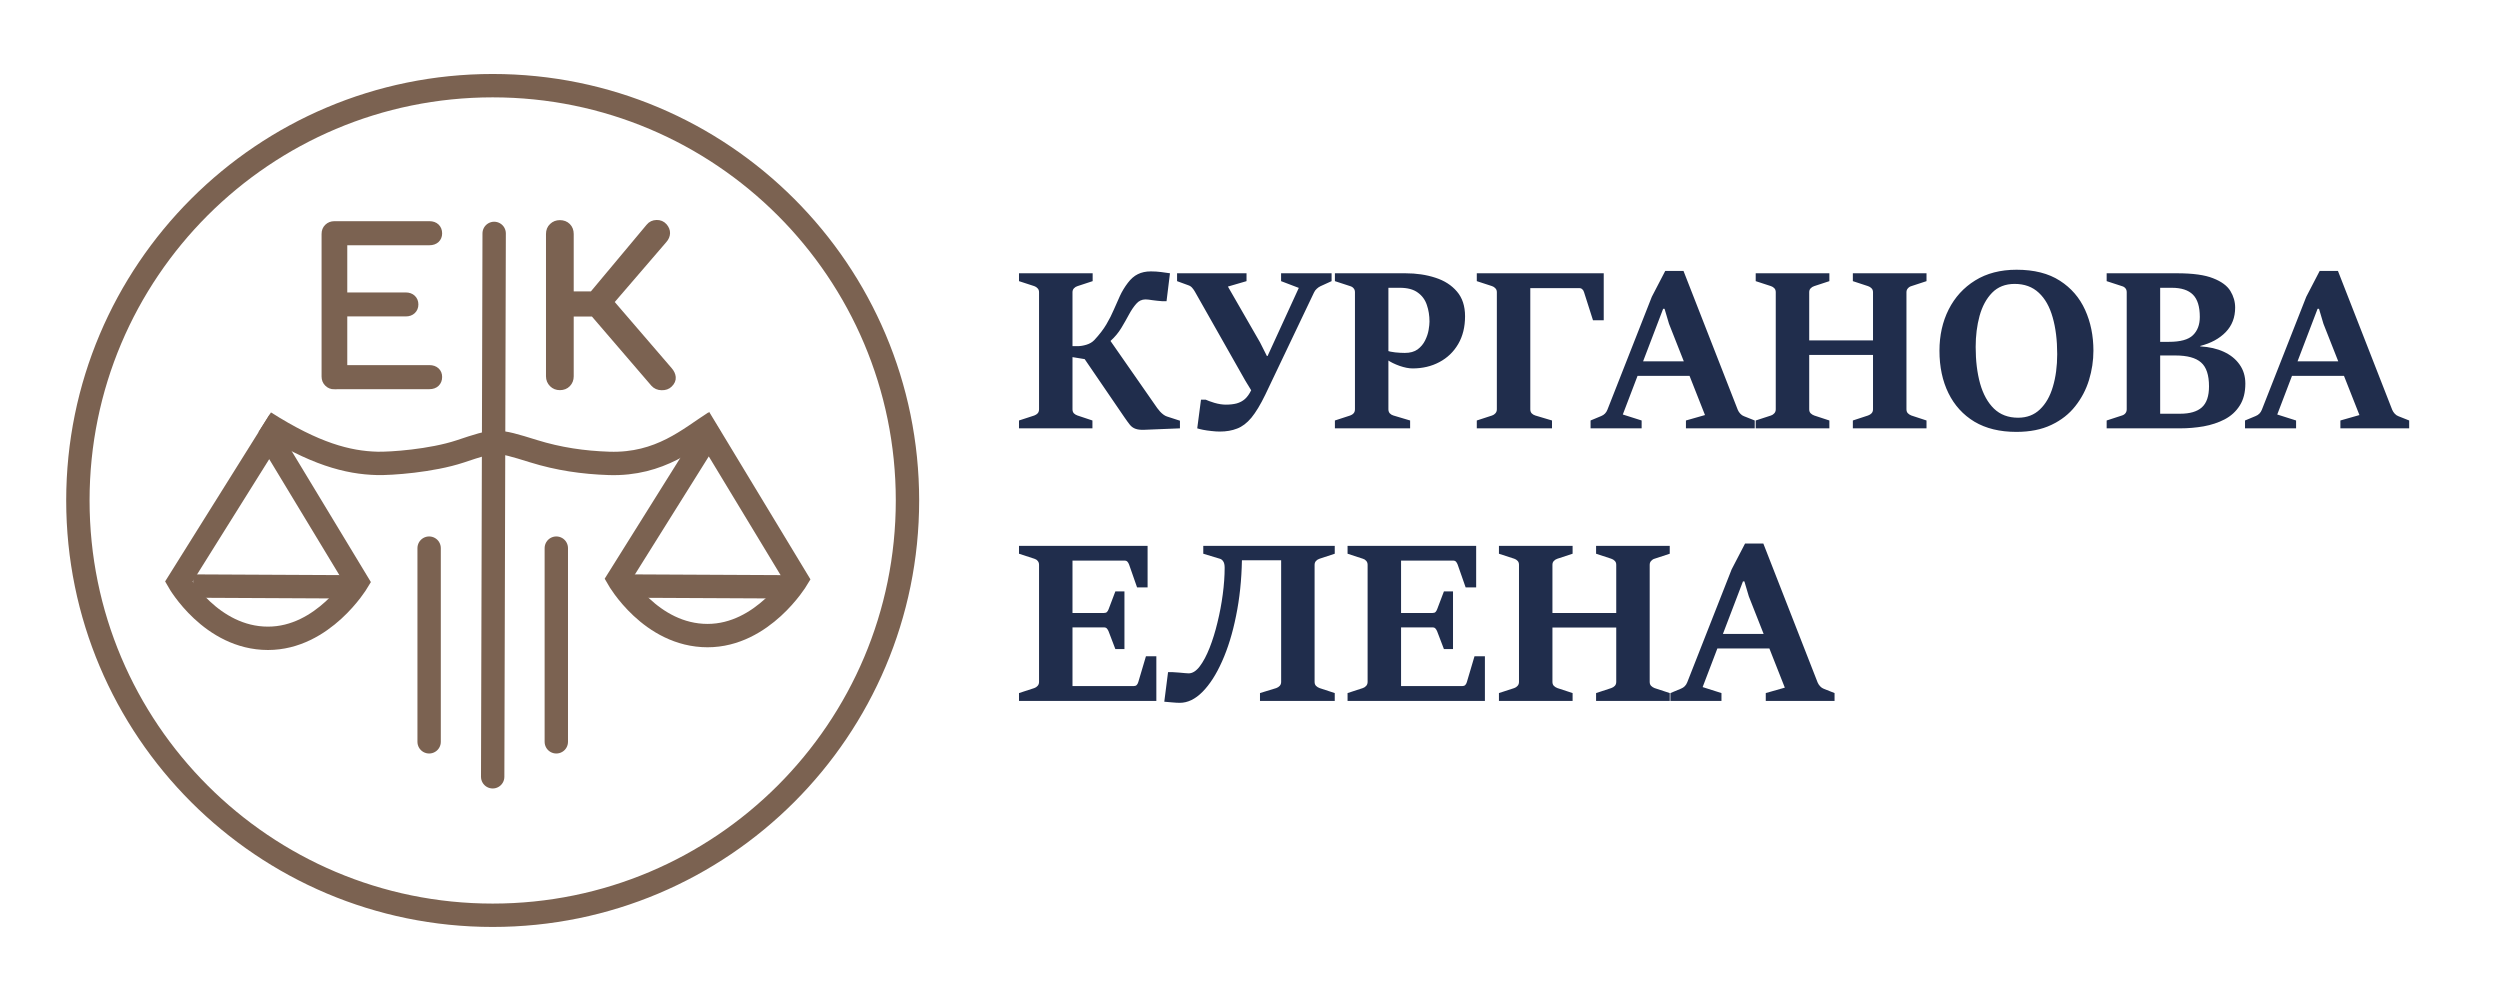
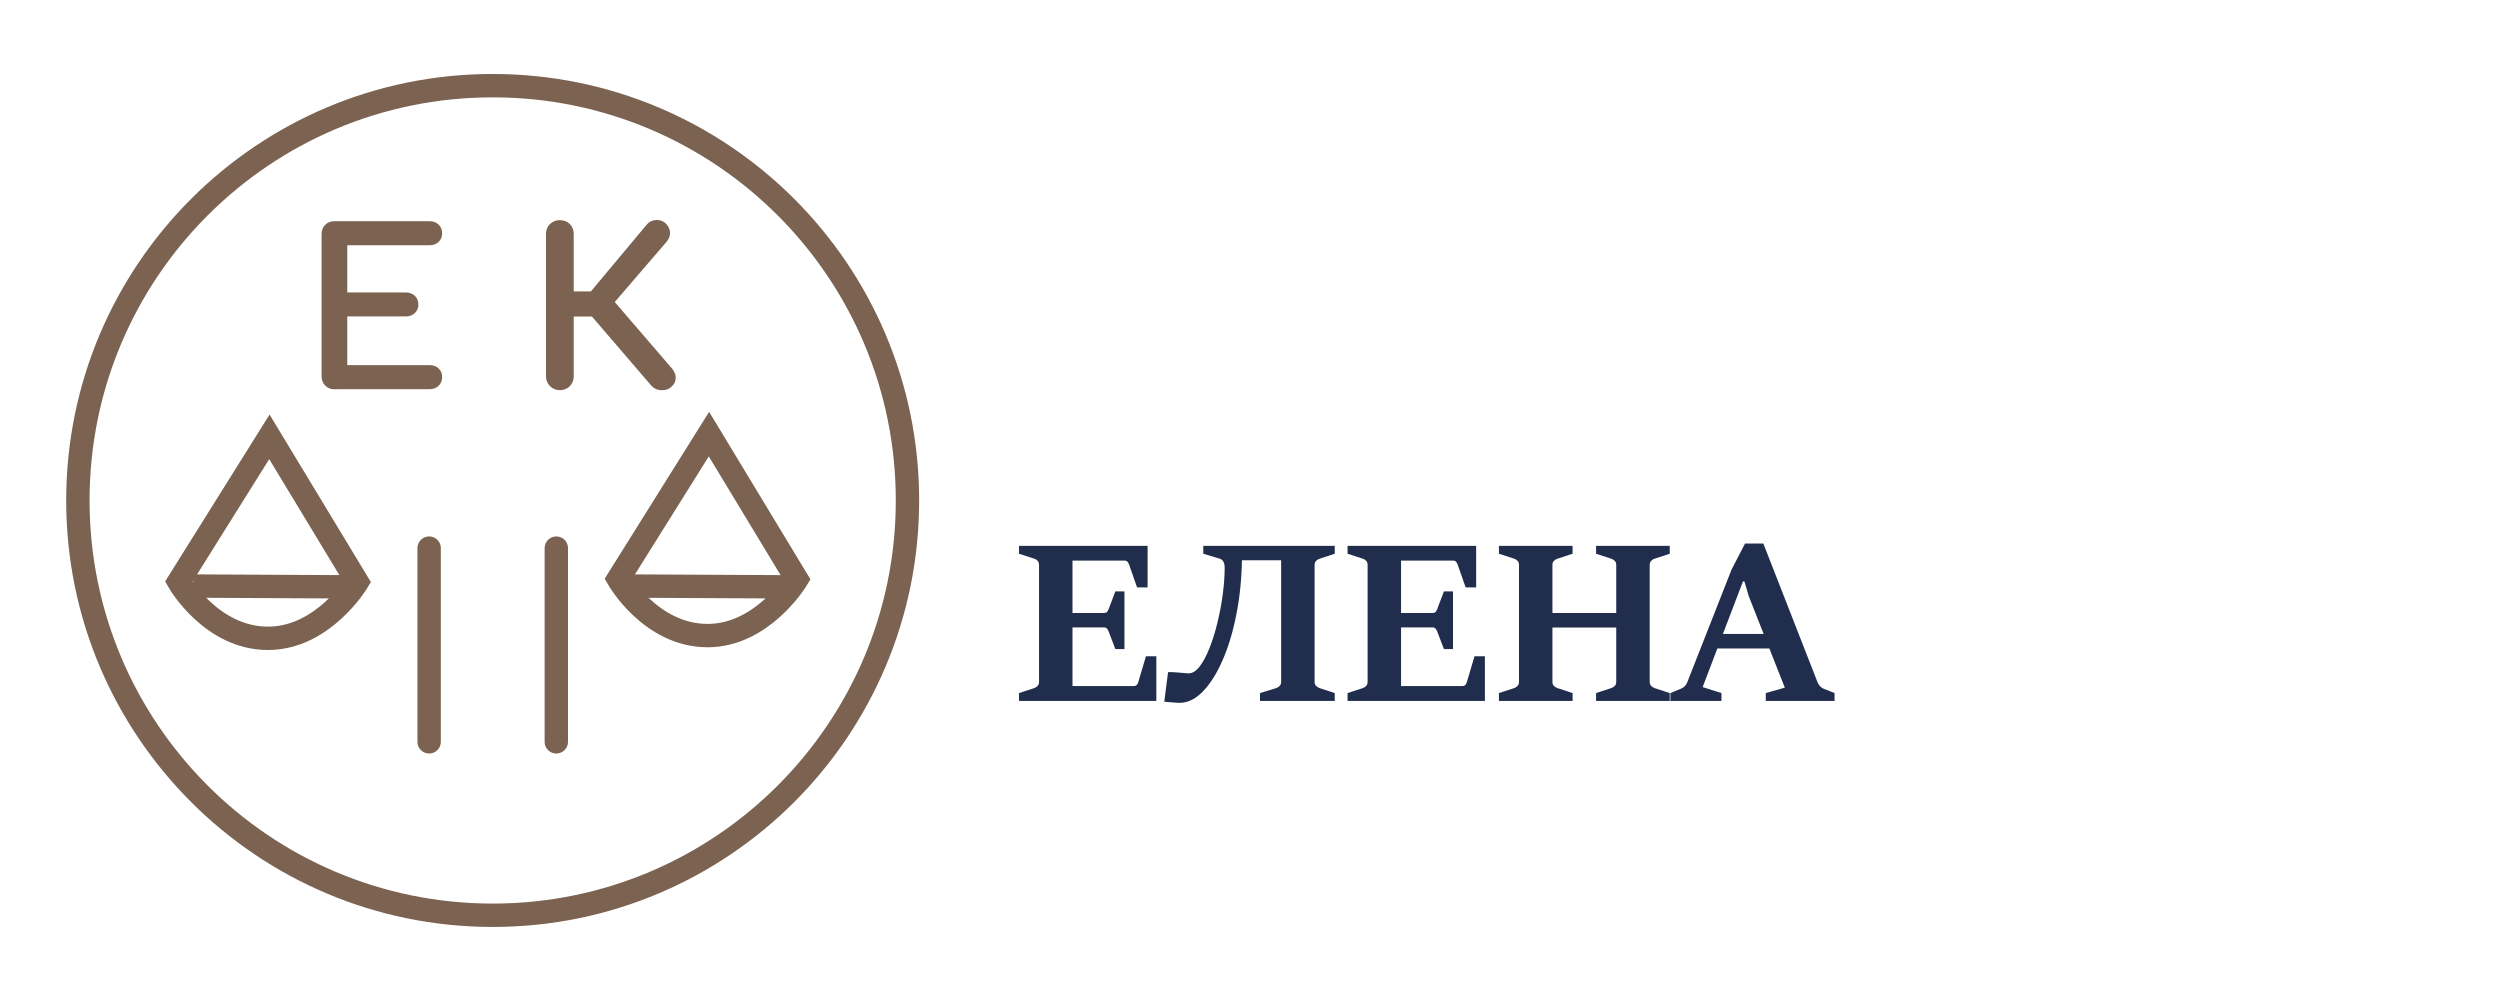
<svg xmlns="http://www.w3.org/2000/svg" width="321" height="127" viewBox="0 0 321 127" fill="none">
  <path d="M63.26 117.52C92.675 117.52 116.52 93.675 116.52 64.26C116.52 34.845 92.675 11 63.26 11C33.845 11 10 34.845 10 64.26C10 93.675 33.845 117.52 63.26 117.52Z" stroke="#7B6251" stroke-width="3" stroke-miterlimit="10" />
-   <path d="M63.45 29.97C63.39 53.23 63.33 76.49 63.26 99.74" stroke="#7B6251" stroke-width="3" stroke-miterlimit="10" stroke-linecap="round" />
  <path d="M55.1 70.38V95.25" stroke="#7B6251" stroke-width="3" stroke-miterlimit="10" stroke-linecap="round" />
  <path d="M71.43 70.38V95.25" stroke="#7B6251" stroke-width="3" stroke-miterlimit="10" stroke-linecap="round" />
-   <path d="M91.76 54.22C88.56 56.25 84.8 59.71 78.21 59.5C74.88 59.39 71.72 58.93 68.5 57.93C63.59 56.41 63.66 56.44 59.09 57.96C55.38 59.19 50.14 59.54 48.46 59.5C44.63 59.41 40.36 58.26 33.99 54.22" stroke="#7B6251" stroke-width="3" stroke-miterlimit="10" />
  <path d="M34.59 56.09L22.95 74.69C22.95 74.69 27.1 81.96 34.41 81.96C41.52 81.96 45.87 74.74 45.87 74.74L34.59 56.09Z" stroke="#7B6251" stroke-width="3" stroke-miterlimit="10" />
  <path d="M81.01 75.25L101.24 75.35" stroke="#7B6251" stroke-width="3" stroke-miterlimit="10" />
  <path d="M24.8 75.25L45.03 75.35" stroke="#7B6251" stroke-width="3" stroke-miterlimit="10" />
  <path d="M71.89 49.72C71.49 49.72 71.16 49.59 70.89 49.32C70.62 49.05 70.48 48.72 70.48 48.32V30.04C70.48 29.63 70.61 29.29 70.89 29.03C71.16 28.77 71.49 28.64 71.89 28.64C72.3 28.64 72.64 28.77 72.9 29.03C73.16 29.29 73.29 29.63 73.29 30.04V37.79H77.72V40.27H73.29V48.32C73.29 48.72 73.16 49.05 72.9 49.32C72.64 49.59 72.3 49.72 71.89 49.72ZM85.98 49.37C85.73 49.62 85.39 49.74 84.95 49.73C84.52 49.72 84.18 49.57 83.92 49.28L75.06 38.97L83.32 29.09C83.57 28.78 83.9 28.63 84.31 28.62C84.71 28.61 85.04 28.75 85.3 29.04C85.55 29.33 85.67 29.63 85.66 29.94C85.65 30.25 85.52 30.56 85.27 30.84L78.44 38.78L85.97 47.53C86.22 47.82 86.36 48.12 86.39 48.43C86.42 48.76 86.29 49.07 85.98 49.37Z" fill="#7B6251" stroke="#7B6251" stroke-width="0.75" stroke-miterlimit="10" />
  <path d="M42.94 49.74C42.54 49.74 42.21 49.61 41.94 49.34C41.67 49.07 41.54 48.74 41.54 48.34V30.05C41.54 29.64 41.67 29.3 41.94 29.04C42.21 28.78 42.54 28.65 42.94 28.65H55.14C55.55 28.65 55.89 28.77 56.14 29.01C56.39 29.25 56.52 29.57 56.52 29.97C56.52 30.35 56.39 30.65 56.14 30.89C55.89 31.12 55.55 31.24 55.14 31.24H44.34V37.8H52.09C52.5 37.8 52.84 37.92 53.09 38.16C53.34 38.4 53.47 38.71 53.47 39.09C53.47 39.47 53.34 39.78 53.09 40.02C52.84 40.26 52.51 40.38 52.09 40.38H44.34V47.13H55.14C55.55 47.13 55.89 47.25 56.14 47.48C56.39 47.71 56.52 48.02 56.52 48.4C56.52 48.8 56.39 49.12 56.14 49.36C55.89 49.6 55.55 49.72 55.14 49.72H42.94V49.74Z" fill="#7B6251" stroke="#7B6251" stroke-width="0.5" stroke-miterlimit="10" />
  <path d="M91.03 55.74L79.39 74.34C79.39 74.34 83.54 81.61 90.85 81.61C97.96 81.61 102.31 74.39 102.31 74.39L91.03 55.74Z" stroke="#7B6251" stroke-width="3" stroke-miterlimit="10" />
-   <path d="M130.839 55V53.99L132.802 53.35C132.982 53.284 133.129 53.189 133.243 53.066C133.356 52.933 133.413 52.762 133.413 52.554V37.521C133.413 37.312 133.352 37.146 133.228 37.023C133.115 36.89 132.972 36.796 132.802 36.739L130.839 36.099V35.089H140.297V36.099L138.348 36.739C138.178 36.786 138.026 36.881 137.893 37.023C137.77 37.156 137.708 37.322 137.708 37.521V44.447H138.363C138.713 44.447 139.093 44.386 139.5 44.262C139.908 44.139 140.245 43.94 140.51 43.665C141.164 42.963 141.681 42.29 142.06 41.645C142.44 41.001 142.757 40.375 143.013 39.768C143.279 39.161 143.54 38.573 143.796 38.004C144.061 37.426 144.402 36.862 144.82 36.312C145.208 35.8 145.635 35.43 146.1 35.203C146.574 34.966 147.133 34.847 147.778 34.847C148.233 34.847 148.674 34.876 149.1 34.932C149.527 34.98 149.902 35.032 150.224 35.089L149.783 38.673H149.214C148.816 38.644 148.408 38.602 147.991 38.545C147.583 38.478 147.28 38.445 147.081 38.445C146.616 38.445 146.223 38.63 145.9 39C145.578 39.36 145.265 39.82 144.962 40.38C144.668 40.929 144.336 41.513 143.966 42.129C143.596 42.736 143.137 43.286 142.587 43.779L148.588 52.397C148.702 52.549 148.825 52.701 148.958 52.852C149.091 52.995 149.233 53.123 149.385 53.236C149.537 53.35 149.688 53.431 149.84 53.478L151.504 54.019V55L146.924 55.185C146.45 55.204 146.076 55.161 145.801 55.057C145.526 54.962 145.289 54.796 145.09 54.559C144.9 54.322 144.668 54.004 144.393 53.606L139.273 46.111L137.708 45.855V52.554C137.708 52.772 137.77 52.947 137.893 53.08C138.026 53.203 138.178 53.293 138.348 53.35L140.268 53.99V55H130.839ZM153.725 55L154.208 51.316H154.806C155.043 51.43 155.422 51.568 155.943 51.729C156.474 51.881 156.958 51.956 157.394 51.956C157.925 51.956 158.39 51.904 158.788 51.8C159.195 51.686 159.551 51.497 159.854 51.231C160.158 50.956 160.423 50.582 160.651 50.108L159.911 48.899L153.426 37.45C153.331 37.279 153.217 37.118 153.085 36.966C152.961 36.815 152.805 36.706 152.615 36.639L151.136 36.099V35.089H160.054V36.099L157.664 36.796L161.789 43.964L162.67 45.713H162.756L166.766 36.966L164.491 36.099V35.089H170.976V36.099L169.54 36.753C169.379 36.829 169.222 36.938 169.07 37.08C168.919 37.213 168.8 37.374 168.715 37.564L162.457 50.691C161.841 51.961 161.248 52.943 160.679 53.635C160.11 54.317 159.499 54.782 158.845 55.028C158.2 55.284 157.46 55.412 156.626 55.412C156.285 55.412 155.92 55.389 155.531 55.341C155.152 55.303 154.796 55.251 154.464 55.185C154.142 55.118 153.895 55.057 153.725 55ZM171.402 55V53.99L173.364 53.35C173.554 53.284 173.701 53.189 173.805 53.066C173.919 52.933 173.976 52.762 173.976 52.554V37.521C173.976 37.312 173.919 37.146 173.805 37.023C173.701 36.89 173.554 36.796 173.364 36.739L171.402 36.099V35.089H180.461C181.864 35.089 183.144 35.279 184.301 35.658C185.458 36.028 186.382 36.62 187.075 37.436C187.767 38.242 188.113 39.299 188.113 40.607C188.113 41.982 187.819 43.172 187.231 44.177C186.643 45.182 185.837 45.955 184.813 46.495C183.799 47.036 182.651 47.306 181.371 47.306C180.897 47.306 180.343 47.197 179.707 46.979C179.072 46.751 178.551 46.495 178.143 46.211V45.03C178.361 45.125 178.688 45.196 179.124 45.244C179.57 45.291 179.987 45.315 180.376 45.315C181.059 45.315 181.608 45.163 182.026 44.86C182.443 44.547 182.76 44.167 182.979 43.722C183.206 43.267 183.358 42.816 183.434 42.371C183.509 41.925 183.547 41.565 183.547 41.29C183.547 40.522 183.434 39.811 183.206 39.156C182.988 38.493 182.599 37.962 182.04 37.564C181.49 37.156 180.722 36.952 179.736 36.952H178.271V52.554C178.271 52.772 178.333 52.947 178.456 53.08C178.589 53.213 178.74 53.303 178.911 53.35L181.059 53.99V55H171.402ZM189.62 55V53.99L191.583 53.35C191.754 53.293 191.896 53.199 192.01 53.066C192.133 52.933 192.195 52.762 192.195 52.554V37.521C192.195 37.312 192.133 37.146 192.01 37.023C191.896 36.89 191.754 36.796 191.583 36.739L189.62 36.099V35.089H205.919V41.119H204.539L203.387 37.507C203.34 37.346 203.264 37.222 203.16 37.137C203.065 37.042 202.937 36.995 202.776 36.995H196.49V52.554C196.49 52.772 196.551 52.947 196.675 53.08C196.798 53.203 196.95 53.293 197.13 53.35L199.277 53.99V55H189.62ZM204.229 55V53.99L205.595 53.421C205.974 53.27 206.239 52.999 206.391 52.611L212.094 38.104L213.815 34.79H216.162L223.131 52.625C223.206 52.805 223.315 52.971 223.458 53.123C223.6 53.274 223.752 53.379 223.913 53.436L225.307 53.99V55H216.475V53.99L218.921 53.293L214.299 41.574L213.73 39.654H213.545L208.368 53.222L210.786 53.99V55H204.229ZM210.075 48.259L210.814 46.396H216.403L217.129 48.259H210.075ZM225.433 55V53.99L227.396 53.35C227.566 53.293 227.708 53.199 227.822 53.066C227.945 52.933 228.007 52.762 228.007 52.554V37.521C228.007 37.303 227.945 37.132 227.822 37.009C227.708 36.886 227.566 36.796 227.396 36.739L225.433 36.099V35.089H234.891V36.099L232.942 36.739C232.762 36.796 232.61 36.89 232.487 37.023C232.364 37.146 232.302 37.312 232.302 37.521V43.708H240.494V37.521C240.494 37.312 240.433 37.146 240.309 37.023C240.186 36.89 240.034 36.796 239.854 36.739L237.906 36.099V35.089H247.364V36.099L245.415 36.739C245.244 36.786 245.097 36.881 244.974 37.023C244.851 37.156 244.789 37.322 244.789 37.521V52.554C244.789 52.772 244.851 52.943 244.974 53.066C245.097 53.189 245.244 53.284 245.415 53.35L247.364 53.99V55H237.906V53.99L239.854 53.35C240.044 53.284 240.196 53.189 240.309 53.066C240.433 52.933 240.494 52.762 240.494 52.554V45.571H232.302V52.554C232.302 52.772 232.364 52.943 232.487 53.066C232.61 53.189 232.762 53.284 232.942 53.35L234.891 53.99V55H225.433ZM258.897 55.455C256.782 55.455 254.99 55.019 253.521 54.147C252.061 53.265 250.947 52.042 250.179 50.477C249.411 48.913 249.027 47.097 249.027 45.03C249.027 43.068 249.42 41.304 250.207 39.74C251.003 38.166 252.137 36.924 253.606 36.013C255.085 35.094 256.858 34.634 258.925 34.634C261.182 34.634 263.035 35.103 264.486 36.042C265.937 36.971 267.018 38.222 267.729 39.796C268.44 41.361 268.795 43.105 268.795 45.03C268.795 46.301 268.606 47.557 268.227 48.799C267.847 50.032 267.26 51.151 266.463 52.156C265.676 53.161 264.652 53.962 263.391 54.559C262.14 55.156 260.641 55.455 258.897 55.455ZM259.124 53.635C260.253 53.635 261.187 53.279 261.926 52.568C262.675 51.857 263.23 50.885 263.59 49.652C263.96 48.42 264.145 47.026 264.145 45.471C264.145 43.67 263.95 42.096 263.562 40.749C263.182 39.394 262.59 38.341 261.784 37.592C260.978 36.834 259.945 36.454 258.684 36.454C257.489 36.454 256.522 36.834 255.782 37.592C255.052 38.341 254.516 39.332 254.175 40.564C253.843 41.788 253.677 43.115 253.677 44.547C253.677 46.32 253.867 47.889 254.246 49.254C254.635 50.62 255.228 51.691 256.024 52.468C256.83 53.246 257.863 53.635 259.124 53.635ZM270.495 55V53.99L272.458 53.35C272.648 53.293 272.795 53.199 272.899 53.066C273.013 52.933 273.07 52.762 273.07 52.554V37.521C273.07 37.312 273.013 37.142 272.899 37.009C272.785 36.876 272.638 36.786 272.458 36.739L270.495 36.099V35.089H279.541C281.56 35.089 283.101 35.302 284.163 35.729C285.234 36.146 285.974 36.691 286.382 37.364C286.789 38.028 286.993 38.739 286.993 39.498C286.993 40.759 286.59 41.806 285.784 42.641C284.978 43.475 283.888 44.068 282.513 44.419V44.476C283.67 44.542 284.68 44.774 285.542 45.172C286.405 45.571 287.078 46.116 287.562 46.808C288.055 47.5 288.302 48.316 288.302 49.254C288.302 50.392 288.06 51.335 287.576 52.084C287.102 52.834 286.457 53.421 285.642 53.848C284.836 54.265 283.935 54.564 282.94 54.744C281.954 54.915 280.949 55 279.925 55H270.495ZM277.365 36.952V43.892H278.488C279.967 43.892 280.996 43.608 281.574 43.039C282.162 42.47 282.456 41.688 282.456 40.692C282.456 39.374 282.162 38.422 281.574 37.834C280.987 37.246 280.081 36.952 278.858 36.952H277.365ZM277.365 45.642V53.123H279.925C281.176 53.123 282.105 52.852 282.712 52.312C283.329 51.762 283.637 50.861 283.637 49.61C283.637 48.15 283.295 47.126 282.613 46.538C281.94 45.94 280.84 45.642 279.313 45.642H277.365ZM288.26 55V53.99L289.626 53.421C290.005 53.27 290.271 52.999 290.422 52.611L296.125 38.104L297.846 34.79H300.193L307.162 52.625C307.238 52.805 307.347 52.971 307.489 53.123C307.631 53.274 307.783 53.379 307.944 53.436L309.338 53.99V55H300.506V53.99L302.952 53.293L298.33 41.574L297.761 39.654H297.576L292.399 53.222L294.817 53.99V55H288.26ZM294.106 48.259L294.845 46.396H300.435L301.16 48.259H294.106Z" fill="#202D4C" />
  <path d="M130.839 90V88.99L132.802 88.35C132.972 88.293 133.115 88.198 133.228 88.066C133.352 87.933 133.413 87.762 133.413 87.554V72.521C133.413 72.312 133.352 72.142 133.228 72.009C133.115 71.876 132.972 71.786 132.802 71.739L130.839 71.099V70.089H147.351V75.422H146L144.976 72.492C144.919 72.341 144.848 72.218 144.763 72.123C144.677 72.028 144.554 71.98 144.393 71.98H137.708V78.708H141.733C141.923 78.708 142.056 78.665 142.132 78.58C142.217 78.494 142.288 78.376 142.345 78.224L143.212 75.934H144.379V83.344H143.212L142.345 81.068C142.288 80.926 142.217 80.808 142.132 80.713C142.056 80.609 141.923 80.556 141.733 80.556H137.708V88.094H145.559C145.72 88.094 145.848 88.052 145.943 87.966C146.038 87.871 146.109 87.743 146.156 87.582L147.138 84.268H148.475V90H130.839ZM149.494 90.1L149.978 86.302H150.533C150.808 86.312 151.092 86.331 151.386 86.359C151.68 86.388 151.941 86.411 152.168 86.43C152.396 86.449 152.547 86.459 152.623 86.459C153.116 86.459 153.59 86.16 154.046 85.563C154.501 84.965 154.923 84.174 155.311 83.188C155.7 82.201 156.037 81.116 156.321 79.931C156.615 78.736 156.843 77.527 157.004 76.304C157.165 75.081 157.246 73.948 157.246 72.905C157.246 72.526 157.184 72.251 157.061 72.08C156.947 71.9 156.8 71.786 156.62 71.739L154.501 71.099V70.089H171.382V71.099L169.434 71.739C169.254 71.796 169.102 71.89 168.979 72.023C168.856 72.156 168.794 72.322 168.794 72.521V87.554C168.794 87.772 168.856 87.942 168.979 88.066C169.102 88.189 169.254 88.284 169.434 88.35L171.382 88.99V90H161.782V88.99L163.873 88.35C164.053 88.284 164.2 88.189 164.314 88.066C164.437 87.933 164.499 87.762 164.499 87.554V71.938H159.464C159.417 74.479 159.166 76.859 158.71 79.077C158.265 81.296 157.667 83.24 156.918 84.908C156.179 86.577 155.34 87.886 154.401 88.834C153.472 89.772 152.5 90.242 151.486 90.242C151.211 90.242 150.874 90.223 150.476 90.185C150.077 90.156 149.75 90.128 149.494 90.1ZM173.027 90V88.99L174.989 88.35C175.16 88.293 175.302 88.198 175.416 88.066C175.539 87.933 175.601 87.762 175.601 87.554V72.521C175.601 72.312 175.539 72.142 175.416 72.009C175.302 71.876 175.16 71.786 174.989 71.739L173.027 71.099V70.089H189.539V75.422H188.188L187.163 72.492C187.107 72.341 187.036 72.218 186.95 72.123C186.865 72.028 186.742 71.98 186.58 71.98H179.896V78.708H183.921C184.11 78.708 184.243 78.665 184.319 78.58C184.404 78.494 184.476 78.376 184.532 78.224L185.4 75.934H186.566V83.344H185.4L184.532 81.068C184.476 80.926 184.404 80.808 184.319 80.713C184.243 80.609 184.11 80.556 183.921 80.556H179.896V88.094H187.747C187.908 88.094 188.036 88.052 188.131 87.966C188.225 87.871 188.297 87.743 188.344 87.582L189.325 84.268H190.662V90H173.027ZM192.464 90V88.99L194.427 88.35C194.597 88.293 194.74 88.198 194.853 88.066C194.977 87.933 195.038 87.762 195.038 87.554V72.521C195.038 72.303 194.977 72.132 194.853 72.009C194.74 71.886 194.597 71.796 194.427 71.739L192.464 71.099V70.089H201.922V71.099L199.973 71.739C199.793 71.796 199.642 71.89 199.518 72.023C199.395 72.146 199.333 72.312 199.333 72.521V78.708H207.525V72.521C207.525 72.312 207.464 72.146 207.341 72.023C207.217 71.89 207.066 71.796 206.885 71.739L204.937 71.099V70.089H214.395V71.099L212.446 71.739C212.276 71.786 212.129 71.881 212.005 72.023C211.882 72.156 211.821 72.322 211.821 72.521V87.554C211.821 87.772 211.882 87.942 212.005 88.066C212.129 88.189 212.276 88.284 212.446 88.35L214.395 88.99V90H204.937V88.99L206.885 88.35C207.075 88.284 207.227 88.189 207.341 88.066C207.464 87.933 207.525 87.762 207.525 87.554V80.571H199.333V87.554C199.333 87.772 199.395 87.942 199.518 88.066C199.642 88.189 199.793 88.284 199.973 88.35L201.922 88.99V90H192.464ZM214.479 90V88.99L215.845 88.421C216.224 88.27 216.489 87.999 216.641 87.611L222.344 73.104L224.065 69.79H226.412L233.381 87.625C233.456 87.805 233.565 87.971 233.708 88.123C233.85 88.274 234.002 88.379 234.163 88.436L235.557 88.99V90H226.725V88.99L229.171 88.293L224.549 76.574L223.98 74.654H223.795L218.618 88.222L221.036 88.99V90H214.479ZM220.325 83.259L221.064 81.396H226.653L227.379 83.259H220.325Z" fill="#202D4C" />
</svg>